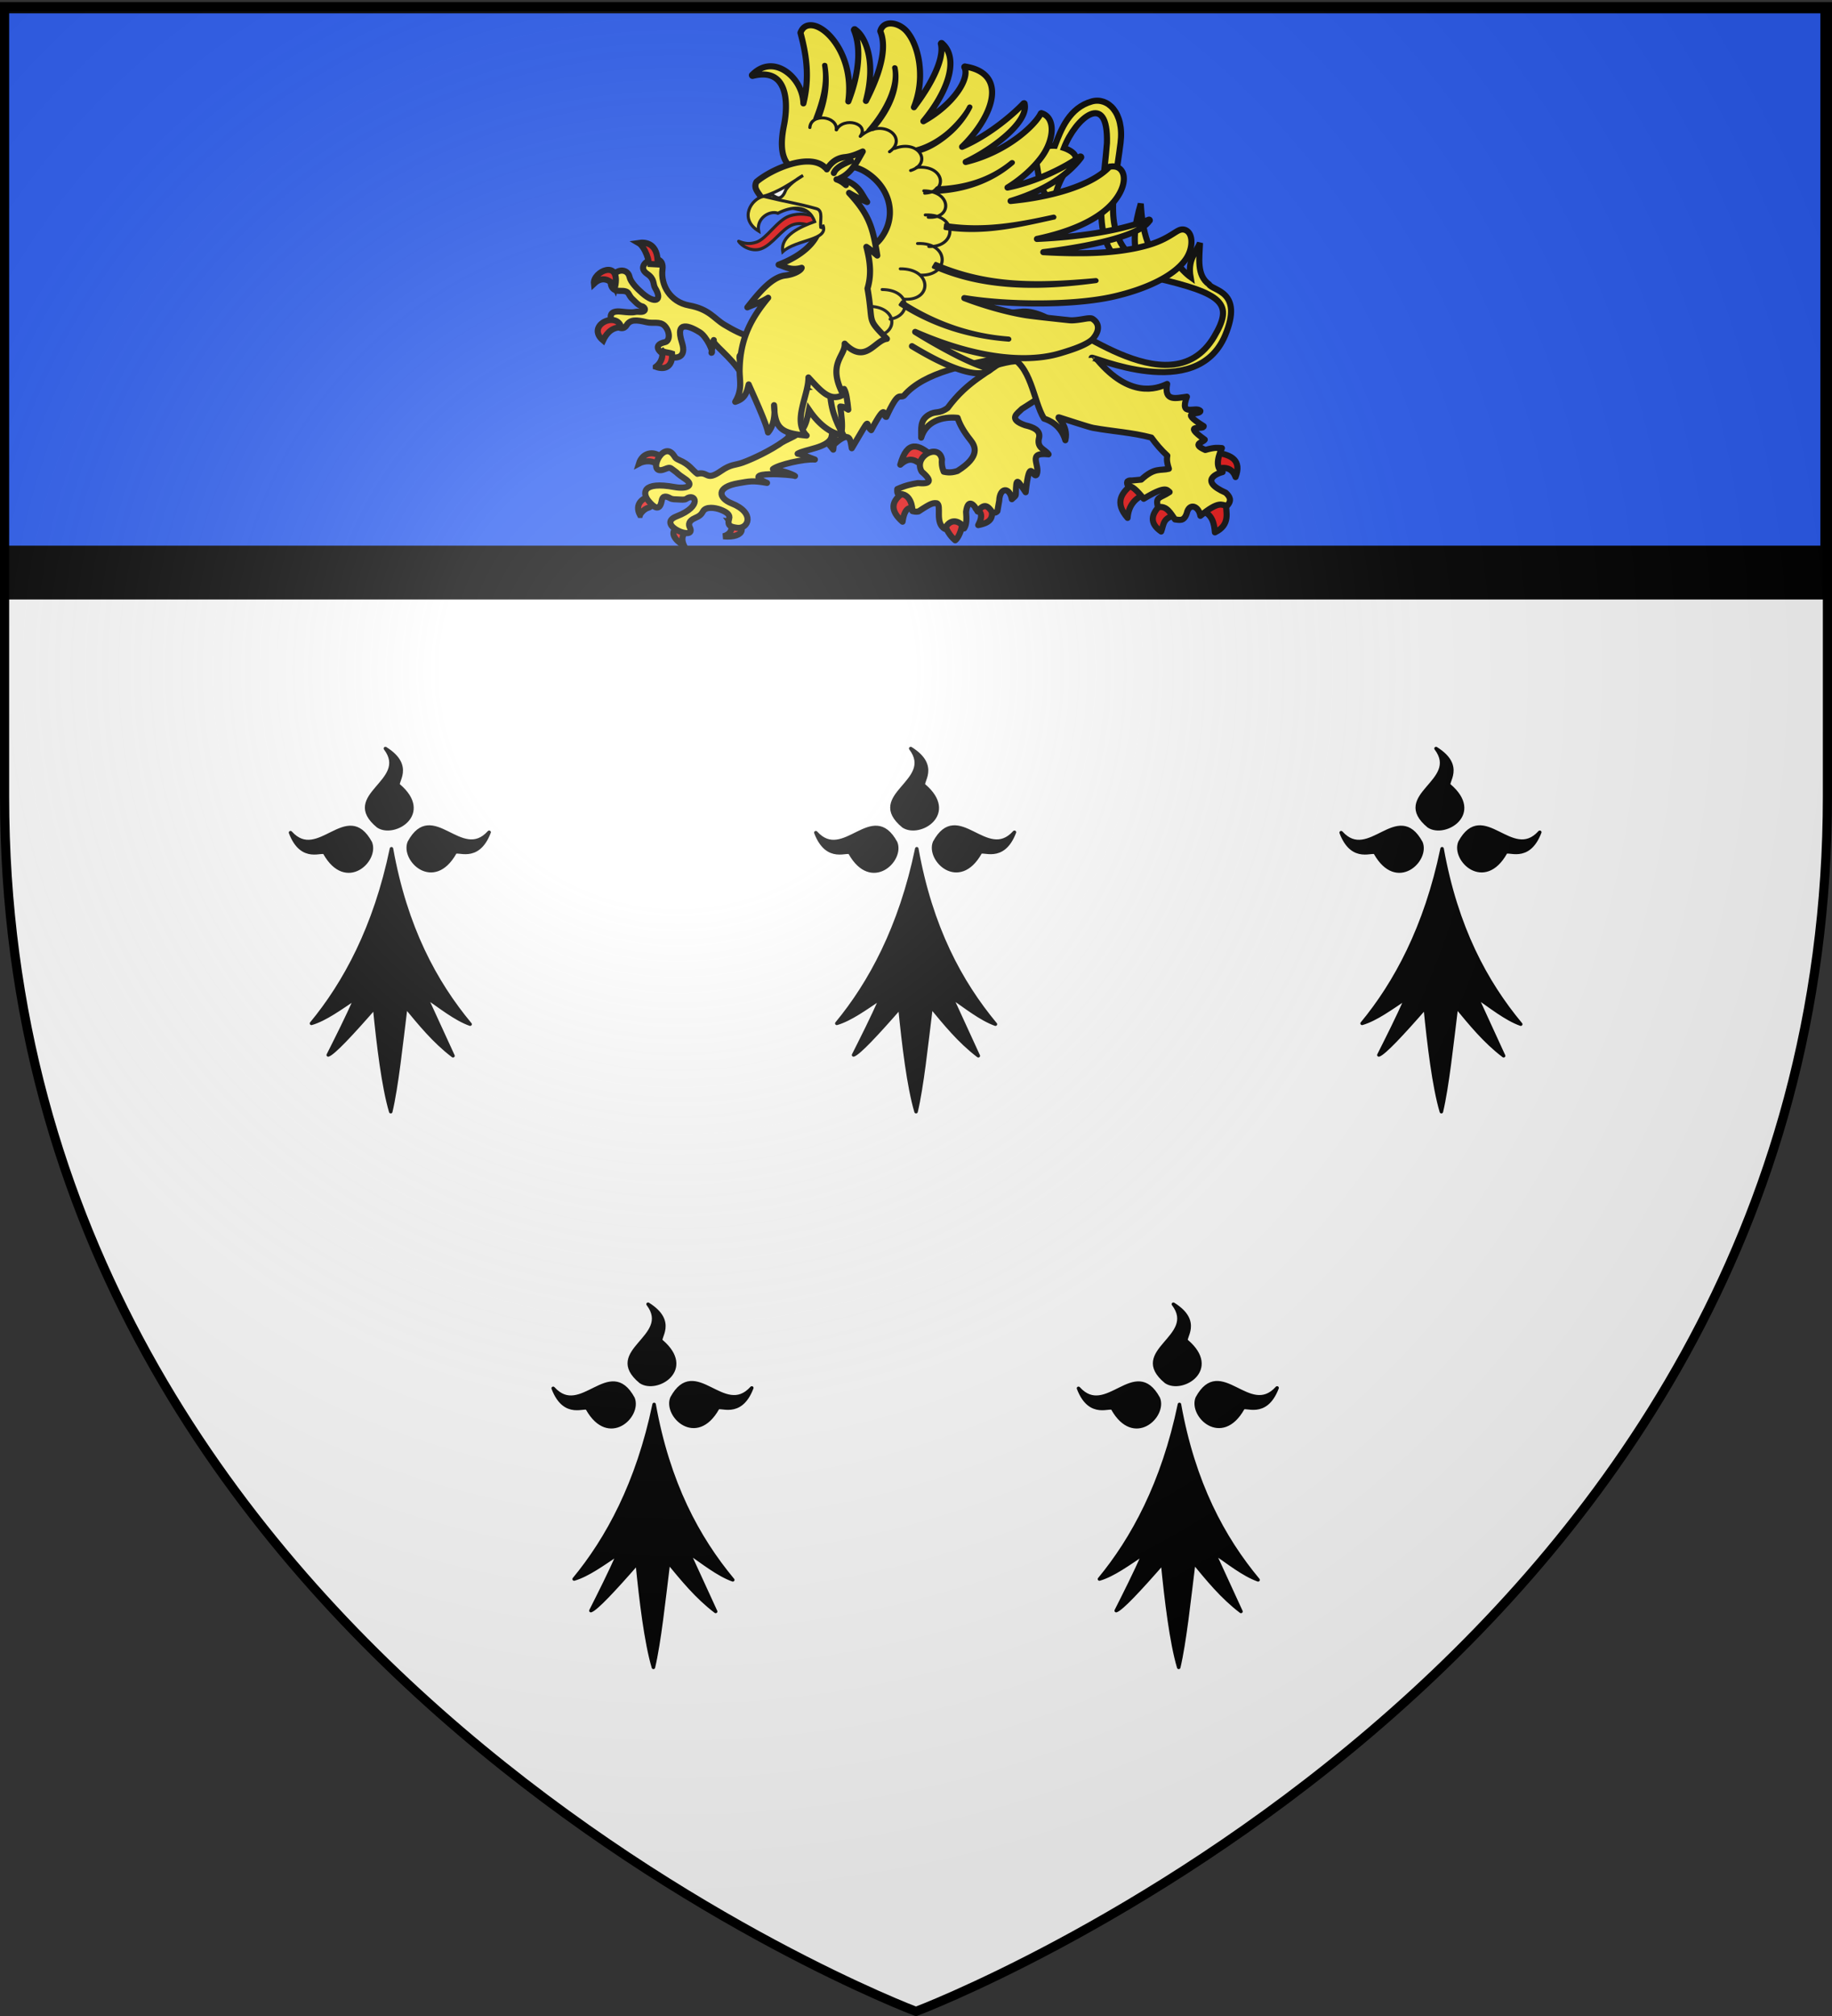
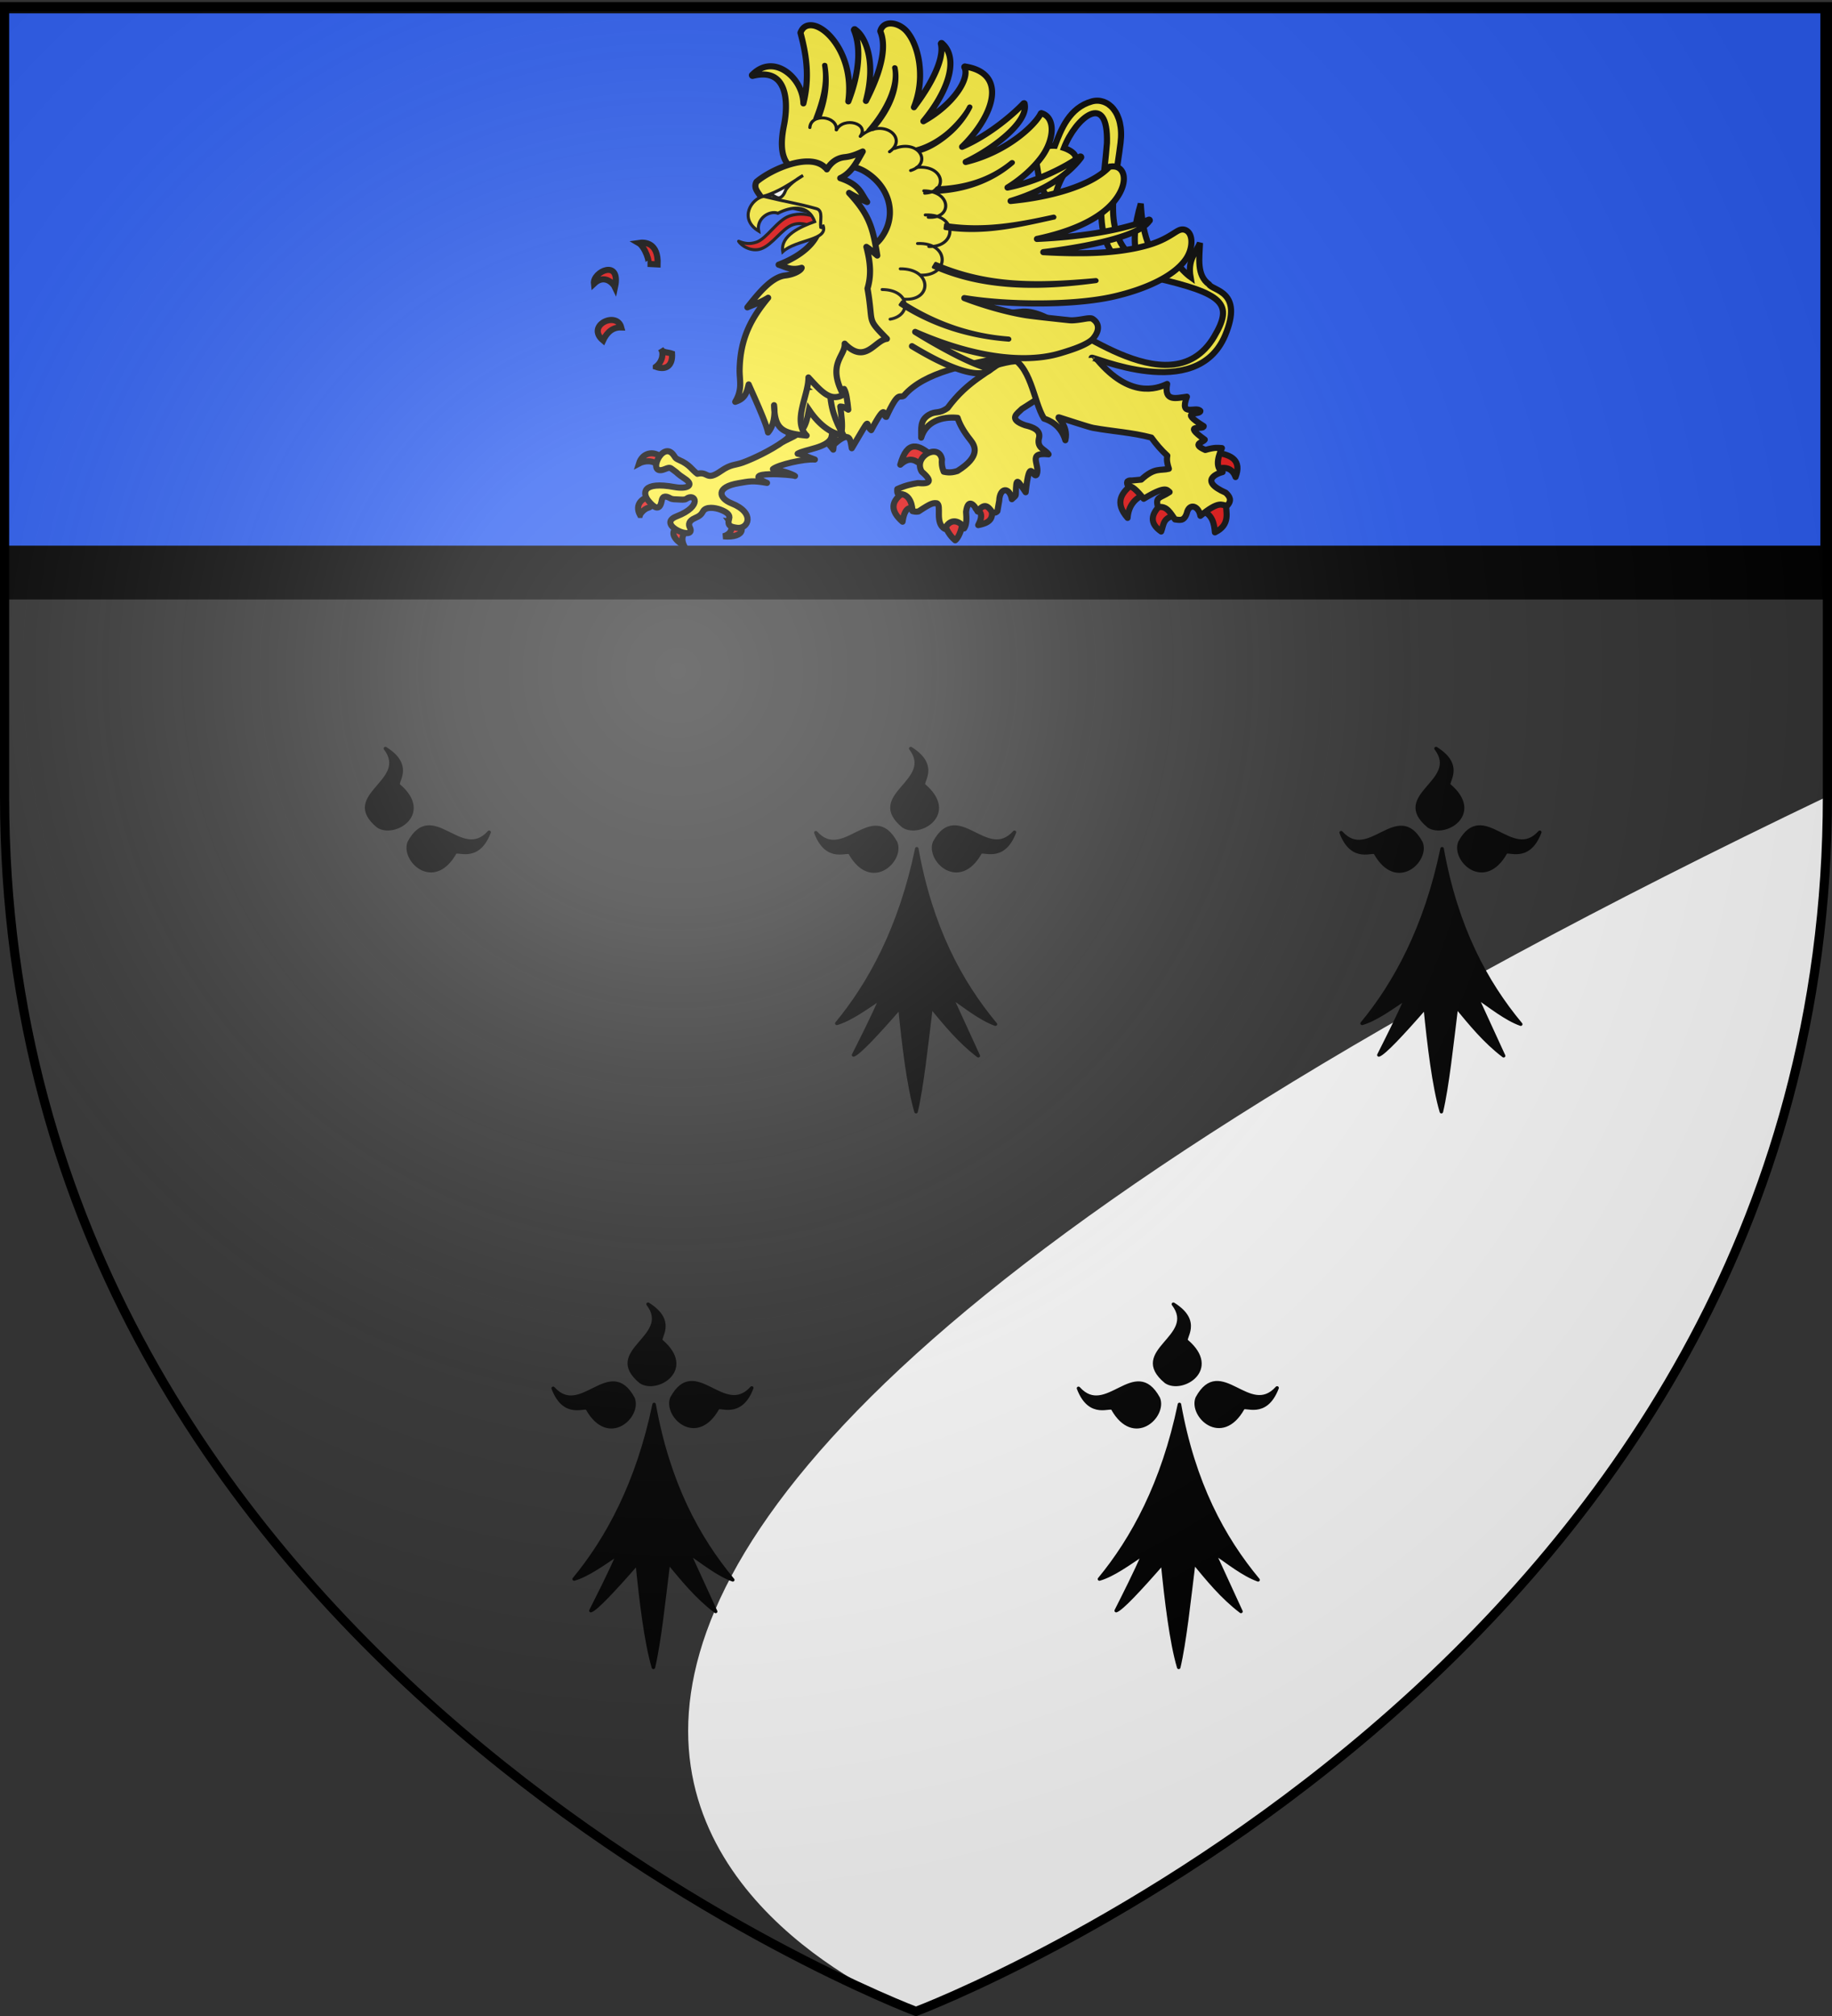
<svg xmlns="http://www.w3.org/2000/svg" xmlns:xlink="http://www.w3.org/1999/xlink" width="600" height="660" version="1.0">
  <rect width="100%" height="100%" fill="#333333" stroke="none" />
  <desc>Flag of Canton of Valais (Wallis)</desc>
  <defs>
    <radialGradient xlink:href="#b" id="c" cx="221.445" cy="226.331" r="300" fx="221.445" fy="226.331" gradientTransform="matrix(1.353 0 0 1.349 -77.63 -85.747)" gradientUnits="userSpaceOnUse" />
    <linearGradient id="b">
      <stop offset="0" style="stop-color:white;stop-opacity:.314" />
      <stop offset=".19" style="stop-color:white;stop-opacity:.251" />
      <stop offset=".6" style="stop-color:#6b6b6b;stop-opacity:.125" />
      <stop offset="1" style="stop-color:black;stop-opacity:.125" />
    </linearGradient>
  </defs>
  <g style="display:inline">
-     <path d="M300 658.5s298.5-112.32 298.5-397.772V2.176H1.5v258.552C1.5 546.18 300 658.5 300 658.5" style="fill:#fff;fill-opacity:1;fill-rule:evenodd;stroke:none" />
+     <path d="M300 658.5s298.5-112.32 298.5-397.772V2.176v258.552C1.5 546.18 300 658.5 300 658.5" style="fill:#fff;fill-opacity:1;fill-rule:evenodd;stroke:none" />
    <g style="fill:#2b5df2;fill-opacity:1;display:inline">
      <path d="M1.532 2.114h596.466v179.009H1.532z" style="fill:#2b5df2;fill-opacity:1;fill-rule:nonzero;stroke:#000;stroke-width:2.902;stroke-miterlimit:4;stroke-opacity:1;stroke-dasharray:none" transform="translate(-.353 .8)" />
    </g>
    <path d="M2 179.639h598.824v15.621H2z" style="fill:#000;fill-opacity:1;fill-rule:evenodd;stroke:#000;stroke-width:2;stroke-miterlimit:4;stroke-opacity:1;stroke-dasharray:none" />
    <g style="display:inline">
      <g style="fill:#000;fill-opacity:1">
-         <path d="M377.128 135.622c-14.101 70.111-40.388 119.752-68.944 155.439 11.87-3.562 25.215-13.69 38.117-22.55-7.89 18.385-15.78 34.445-23.671 50.668 4.71-1.748 19.66-18.122 39.965-42.146 3.183 33.027 7.487 70.222 13.917 92.616 5.119-22.358 8.906-59.364 12.969-93.342 12.241 15.194 24.13 30.565 40.692 43.598l-23.253-52.318c12.007 8.398 25.275 19.515 38.007 24.2-30.189-37.467-55.61-86.046-67.799-156.165M319.723 139.698c-1.296-4.078-19.538 8.975-29.595-18.388 23.992 27.584 48.78-29.041 68.834 8.941 6.189 15.671-20.922 42.86-39.239 9.447" style="fill:#000;fill-opacity:1;fill-rule:evenodd;stroke:#000;stroke-width:3;stroke-linecap:round;stroke-linejoin:round;stroke-miterlimit:4;stroke-opacity:1;stroke-dasharray:none" transform="matrix(.38 0 0 .368 -15.099 227.937)" />
        <path d="M431.716 139.348c1.296-4.078 19.537 8.975 29.595-18.387-23.992 27.584-48.78-29.042-68.834 8.94-6.189 15.671 20.922 42.861 39.239 9.447M383.382 79.375c-3.697-2.154 13.021-17.11-11.488-32.894 21.686 29.431-38.984 41.27-6.29 69.127 13.943 9.458 46.392-11.069 17.778-36.233" style="fill:#000;fill-opacity:1;fill-rule:evenodd;stroke:#000;stroke-width:3;stroke-linecap:round;stroke-linejoin:round;stroke-miterlimit:4;stroke-opacity:1;stroke-dasharray:none;display:inline" transform="matrix(.38 0 0 .368 -15.099 227.937)" />
      </g>
    </g>
    <g style="display:inline">
      <g style="fill:#000;fill-opacity:1">
        <path d="M377.128 135.622c-14.101 70.111-40.388 119.752-68.944 155.439 11.87-3.562 25.215-13.69 38.117-22.55-7.89 18.385-15.78 34.445-23.671 50.668 4.71-1.748 19.66-18.122 39.965-42.146 3.183 33.027 7.487 70.222 13.917 92.616 5.119-22.358 8.906-59.364 12.969-93.342 12.241 15.194 24.13 30.565 40.692 43.598l-23.253-52.318c12.007 8.398 25.275 19.515 38.007 24.2-30.189-37.467-55.61-86.046-67.799-156.165M319.723 139.698c-1.296-4.078-19.538 8.975-29.595-18.388 23.992 27.584 48.78-29.041 68.834 8.941 6.189 15.671-20.922 42.86-39.239 9.447" style="fill:#000;fill-opacity:1;fill-rule:evenodd;stroke:#000;stroke-width:3;stroke-linecap:round;stroke-linejoin:round;stroke-miterlimit:4;stroke-opacity:1;stroke-dasharray:none" transform="matrix(.38 0 0 .368 156.947 227.937)" />
        <path d="M431.716 139.348c1.296-4.078 19.537 8.975 29.595-18.387-23.992 27.584-48.78-29.042-68.834 8.94-6.189 15.671 20.922 42.861 39.239 9.447M383.382 79.375c-3.697-2.154 13.021-17.11-11.488-32.894 21.686 29.431-38.984 41.27-6.29 69.127 13.943 9.458 46.392-11.069 17.778-36.233" style="fill:#000;fill-opacity:1;fill-rule:evenodd;stroke:#000;stroke-width:3;stroke-linecap:round;stroke-linejoin:round;stroke-miterlimit:4;stroke-opacity:1;stroke-dasharray:none;display:inline" transform="matrix(.38 0 0 .368 156.947 227.937)" />
      </g>
    </g>
    <g style="display:inline">
      <g style="fill:#000;fill-opacity:1">
        <path d="M377.128 135.622c-14.101 70.111-40.388 119.752-68.944 155.439 11.87-3.562 25.215-13.69 38.117-22.55-7.89 18.385-15.78 34.445-23.671 50.668 4.71-1.748 19.66-18.122 39.965-42.146 3.183 33.027 7.487 70.222 13.917 92.616 5.119-22.358 8.906-59.364 12.969-93.342 12.241 15.194 24.13 30.565 40.692 43.598l-23.253-52.318c12.007 8.398 25.275 19.515 38.007 24.2-30.189-37.467-55.61-86.046-67.799-156.165M319.723 139.698c-1.296-4.078-19.538 8.975-29.595-18.388 23.992 27.584 48.78-29.041 68.834 8.941 6.189 15.671-20.922 42.86-39.239 9.447" style="fill:#000;fill-opacity:1;fill-rule:evenodd;stroke:#000;stroke-width:3;stroke-linecap:round;stroke-linejoin:round;stroke-miterlimit:4;stroke-opacity:1;stroke-dasharray:none" transform="matrix(.38 0 0 .368 328.992 227.937)" />
        <path d="M431.716 139.348c1.296-4.078 19.537 8.975 29.595-18.387-23.992 27.584-48.78-29.042-68.834 8.94-6.189 15.671 20.922 42.861 39.239 9.447M383.382 79.375c-3.697-2.154 13.021-17.11-11.488-32.894 21.686 29.431-38.984 41.27-6.29 69.127 13.943 9.458 46.392-11.069 17.778-36.233" style="fill:#000;fill-opacity:1;fill-rule:evenodd;stroke:#000;stroke-width:3;stroke-linecap:round;stroke-linejoin:round;stroke-miterlimit:4;stroke-opacity:1;stroke-dasharray:none;display:inline" transform="matrix(.38 0 0 .368 328.992 227.937)" />
      </g>
    </g>
    <g style="display:inline">
      <g style="fill:#000;fill-opacity:1">
        <path d="M377.128 135.622c-14.101 70.111-40.388 119.752-68.944 155.439 11.87-3.562 25.215-13.69 38.117-22.55-7.89 18.385-15.78 34.445-23.671 50.668 4.71-1.748 19.66-18.122 39.965-42.146 3.183 33.027 7.487 70.222 13.917 92.616 5.119-22.358 8.906-59.364 12.969-93.342 12.241 15.194 24.13 30.565 40.692 43.598l-23.253-52.318c12.007 8.398 25.275 19.515 38.007 24.2-30.189-37.467-55.61-86.046-67.799-156.165M319.723 139.698c-1.296-4.078-19.538 8.975-29.595-18.388 23.992 27.584 48.78-29.041 68.834 8.941 6.189 15.671-20.922 42.86-39.239 9.447" style="fill:#000;fill-opacity:1;fill-rule:evenodd;stroke:#000;stroke-width:3;stroke-linecap:round;stroke-linejoin:round;stroke-miterlimit:4;stroke-opacity:1;stroke-dasharray:none" transform="matrix(.38 0 0 .368 70.924 409.852)" />
        <path d="M431.716 139.348c1.296-4.078 19.537 8.975 29.595-18.387-23.992 27.584-48.78-29.042-68.834 8.94-6.189 15.671 20.922 42.861 39.239 9.447M383.382 79.375c-3.697-2.154 13.021-17.11-11.488-32.894 21.686 29.431-38.984 41.27-6.29 69.127 13.943 9.458 46.392-11.069 17.778-36.233" style="fill:#000;fill-opacity:1;fill-rule:evenodd;stroke:#000;stroke-width:3;stroke-linecap:round;stroke-linejoin:round;stroke-miterlimit:4;stroke-opacity:1;stroke-dasharray:none;display:inline" transform="matrix(.38 0 0 .368 70.924 409.852)" />
      </g>
    </g>
    <g style="display:inline">
      <g style="fill:#000;fill-opacity:1">
        <path d="M377.128 135.622c-14.101 70.111-40.388 119.752-68.944 155.439 11.87-3.562 25.215-13.69 38.117-22.55-7.89 18.385-15.78 34.445-23.671 50.668 4.71-1.748 19.66-18.122 39.965-42.146 3.183 33.027 7.487 70.222 13.917 92.616 5.119-22.358 8.906-59.364 12.969-93.342 12.241 15.194 24.13 30.565 40.692 43.598l-23.253-52.318c12.007 8.398 25.275 19.515 38.007 24.2-30.189-37.467-55.61-86.046-67.799-156.165M319.723 139.698c-1.296-4.078-19.538 8.975-29.595-18.388 23.992 27.584 48.78-29.041 68.834 8.941 6.189 15.671-20.922 42.86-39.239 9.447" style="fill:#000;fill-opacity:1;fill-rule:evenodd;stroke:#000;stroke-width:3;stroke-linecap:round;stroke-linejoin:round;stroke-miterlimit:4;stroke-opacity:1;stroke-dasharray:none" transform="matrix(.38 0 0 .368 242.97 409.852)" />
        <path d="M431.716 139.348c1.296-4.078 19.537 8.975 29.595-18.387-23.992 27.584-48.78-29.042-68.834 8.94-6.189 15.671 20.922 42.861 39.239 9.447M383.382 79.375c-3.697-2.154 13.021-17.11-11.488-32.894 21.686 29.431-38.984 41.27-6.29 69.127 13.943 9.458 46.392-11.069 17.778-36.233" style="fill:#000;fill-opacity:1;fill-rule:evenodd;stroke:#000;stroke-width:3;stroke-linecap:round;stroke-linejoin:round;stroke-miterlimit:4;stroke-opacity:1;stroke-dasharray:none;display:inline" transform="matrix(.38 0 0 .368 242.97 409.852)" />
      </g>
    </g>
-     <path d="M-172.048-39.073c.016 6.122 6.871 2.902 12.595-.523 3.394-2.03 4.933-5.092 11.555-6.312 6.233-1.149 9.36-6.731 8.709-11.818-.853-6.65 10.062-1.93 5.01 1.484-2.562 1.732-1.809 3.33-2.619 4.655-2.503 4.096.003 5.359 4.228 1.662 1.717-1.502 3.803-3.61 4.175-5.321.534-2.456 3.523-2.779 5.194-.698 1.664 2.074 1.166 5.336-1.904 5.258-3.654-.092-2.464 1.078-4.331 2.765-.616.557-1.858 2.052-3.031 2.303-1.189.254-1.678 2.026.947 1.794 1.844-.163.845.529 5.858-.064 7.554-.894.602 8.347-1.785 4.446-1.178-1.925-3.208-1.801-6.571-.972-2.036.501-4.275-.373-5.804 1.09-1.79 1.712-2 5.044-.148 5.447 8.346 1.817-8.88 10.295-5.594.085 2.438-7.574-2.755-5.243-5.853-3.321-2.293 1.421-4.672 6.733-3.819 6.708-.26-1.688-.519-3.296-.755-4.17.898 1.069-5.675 5.358-9.048 11.052-.186-2.526 1.092-5.591.448-6.066-2.743 1.3-4.092 3.512-5.724 4.922-1.631 1.41-5.33 4.944-6.603 7.156z" style="fill:#fcef3c;fill-opacity:1;fill-rule:evenodd;stroke:#000;stroke-width:2;stroke-linecap:round;stroke-linejoin:round;stroke-miterlimit:4;stroke-opacity:1;stroke-dasharray:none;stroke-dashoffset:0;marker:none;visibility:visible;display:inline;overflow:visible" transform="matrix(-1 0 0 1 77.78 145.907)" />
    <path d="M-137.008-25.814c-3.495 1.242-5.558-.518-5.313-4.327 1.25-.448 3.138-.304 3.621-1.464-.908 1.071-.631 4.094 1.692 5.79zM-119.75-34.447c5.823-4.865-4.485-9.78-5.941-4.27 3.537-.122 5.176 2.625 5.941 4.27zM-116.742-53.025c.458-3.97-8.924-8.3-6.902 1.133.622-1.32 3.502-4.363 6.902-1.133zM-134.336-59.516c-1.03-.047.87-5.652 2.966-6.858-2.184-.344-6.503-.013-6.232 7.03z" style="fill:#e20909;fill-opacity:1;fill-rule:evenodd;stroke:#000;stroke-width:2;stroke-linecap:round;stroke-linejoin:miter;stroke-miterlimit:4;stroke-opacity:1;stroke-dasharray:none;stroke-dashoffset:0;marker:none;visibility:visible;display:inline;overflow:visible" transform="matrix(-1 0 0 1 77.78 145.907)" />
    <g style="fill:#fcef3c;fill-opacity:1;stroke:#000;stroke-width:6.103;stroke-linecap:round;stroke-linejoin:round;stroke-miterlimit:4;stroke-opacity:1;stroke-dasharray:none">
      <path d="M370.348 418.672c-.757-.409 10.795-7.444 8.59-10.554-12.166-10.39-23.678-16.2-30.678 9.572 9.986-9.293 15.908-3.68 22.088.982M363.967 461.867c1.628 1.905-2.466-25.398-10.799-17.18-15.35 9.456-14.821 19.668-2.7 30.433 2.355-16.002 7.957-14.468 13.5-13.253M410.107 474.874c1.215-2.802-4.352-5.085-9.77-5.373-5.419-.288-10.69 1.42-8.882 6.6 3.876 10.775 8.42 15.311 11.29 17.762 2.197-1.594 6.432-8.372 7.362-18.989M439.313 460.149c.65-7.01-20.039-.25-15.707 2.208 4.331 2.458 7.325 5.986 1.963 16.199 17.299-3.31 13.094-11.398 13.744-18.407" style="color:#000;fill:#e20909;fill-opacity:1;fill-rule:nonzero;stroke:#000;stroke-width:6.103;stroke-linecap:round;stroke-linejoin:round;stroke-miterlimit:4;stroke-opacity:1;stroke-dasharray:none;stroke-dashoffset:0;marker:none;visibility:visible;display:inline;overflow:visible" transform="matrix(.33 0 0 .325 179.934 16.391)" />
    </g>
    <path d="m-264.922-18.418 10.615-13.937 2.123 3.368c6.081 5.176 12.839 7.474 19.61 16.642 2.92 2.085 3.872.87 6.144 2.239 2.944 1.774 2.474 4.33 2.507 7.482-1.51-5.26-6.818-7.019-11.931-6.485-.646 2.077-1.966 4.465-4.181 7.24-1.573 1.967-3.45 5.336 4.246 10.162.86.255 2.364.734 4.482.232.66-1.629.71-2.896.59-4.064 1.008-5.507 9.578-.868 6.605 4.064-3.77 3.182-2.624 4.09 1.297 3.717 1.982.352 3.973.714 6.724 1.974.034.653.039 1.278-.236 1.626-4.285-.496-4.75 4.471-4.718 5.574-.576.13-1.126.286-2.005.117-4.37-2.924-4.813-2.768-5.967-2.675-1.729.618.77 6.499-2.644 8.365-2.153-4.408-5.794-1.835-6.315-.132-.875-1.256-.823-3.296-.644-5.442-.631-4.767-2.833-2.125-3.774-.116-2.216-2.863-3.397-1.818-4.877.348-1.054.148-1.167-.01-1.61-.465l-.59-3.368c-.19-4.519-3.43-4.525-4.135-.527-.564-.6-1.297-.941-1.306-1.563-.085-6.098-.46-4.67-3.226-.71-1.337-12.457-2.402-4.042-3.6-5.794-1.313-3.11 3.384-7.419-3.892-6.62 1.169-1.731 4.066-1.974 3.067-5.574-.375-2.3 1.792-3.29 4.6-3.949 5.848-2.05 2.422-3.89 1.061-5.342l-5.075-3.245z" style="color:#000;fill:#fcef3c;fill-opacity:1;fill-rule:nonzero;stroke:#000;stroke-width:2;stroke-linecap:round;stroke-linejoin:round;stroke-miterlimit:4;stroke-opacity:1;stroke-dasharray:none;stroke-dashoffset:0;marker:none;visibility:visible;display:inline;overflow:visible" transform="matrix(-1 0 0 1 77.78 145.907)" />
    <path d="M-255.039-27.73c1.088-.847.514-.538 2.795-1.308 3.68 1.115 8.344 2.814 12.307 5.044-7.077-1.723-10.006-3.178-15.102-3.735z" style="fill:#fff;fill-opacity:1;fill-rule:evenodd;stroke:#000;stroke-width:2;stroke-linecap:butt;stroke-linejoin:miter;stroke-miterlimit:4;stroke-opacity:1;stroke-dasharray:none" transform="matrix(-1 0 0 1 77.78 145.907)" />
    <path d="M-293.293 12.413c3.699 2.893 6.23 6.106 1.776 11.23-.29-3.809-2.213-6.33-5.56-7.731M-302.52 19.185c3.352 3.178 3.971 6.188 0 8.916-.855-2.125-.468-4.814-5.044-5.248M-316.047 21.33c-3.258 1.32-3.821 4.101-4.07 7.053-5.17-2.514-3.691-6.444-3.495-10.101M-320.747 7.616c-2.789-.783-5.02-.317-6.132 2.652-2.04-5.362 1.184-7.232 6.132-7.957" style="color:#000;fill:#e20909;fill-opacity:1;fill-rule:nonzero;stroke:#000;stroke-width:2;stroke-linecap:round;stroke-linejoin:round;stroke-miterlimit:4;stroke-opacity:1;stroke-dasharray:none;stroke-dashoffset:0;marker:none;visibility:visible;display:inline;overflow:visible" transform="matrix(-1 0 0 1 77.78 145.907)" />
    <path d="M-195.29-.323c-5.682-5.226-5.419-1.055-5.9 1.167-7.015-11.752-4.071-7.642-6.363-5.925-5.369-10.089-3.818-4.132-4.929-4.346-4.15-8.988-4.287-5.915-5.788-6.941-6.808-7.9-20.737-10.094-33.872-12.923-7.833 2.248-8.443 14.725-12.008 20.425-1.47.463-5.466 1.974-6.986 7.084-1.218-5.11 3.49-7.902 1.933-7.443s-9.468 3.118-11.053 3.406c-6.34 1.152-12.813 1.502-19.055 3.164-1.534 2.11-3.225 4.116-5.216 5.926.3 1.522-.062 2.914-.516 4.288 2.79.717 4.609-.56 9.056 3.556l2.98.282c1.94-.153 1.901.726 1.261 1.919-1.02-.354-2.802 1.261-5.044 4.063-7.23-4.394-7.587-2.913-8.482-2.201 3.157 2.092 4.77 1.447 3.783 4.966-2.93-.571-4.085 2.001-5.56 4.007-1.396.107-2.88.788-3.84-1.975-.783-3.603-3.937-2.462-4.47.79-6.153-5.037-6.91-3.52-8.712-3.273-1.742-1.8-.874-3.085.402-4.29 9.007-3.97 2.668-6.377 1.031-6.771 2.034-1.227 2.016-3.91.23-7.844 1.317-.057 2.234-.326 5.444.62 4.652-2.08.727-2.384.172-3.386 7.788-5.588.32-2.982.344-4.401 8.685-5.432 1.139-3.478 1.089-4.967 1.35-1.774 7.01 2.232 4.413-4.683 3.463.43 7.567 1.756 6.476-4.176 3.465 1.644 12.281 4.68 22.926-7.958 4.413-5.925 15.997-16.028 24.243-15.744 8.703 1.02 14.61.557 23.587 1.687 5.156.65 11.325 1.824 19.617 4.106l36.225.397 7.745 1.654c-1.028 24.675-16.199 25.676-24.989 37.359-.163-2.308-.9-5.745.115-6.772-.403-.499-1.745.298-2.866.79-.343-2.123.055-5.122.459-8.127-1.207.016-1.863.574-2.637 1.016.302-2.822.624-5.572 1.376-6.772" style="color:#000;fill:#fcef3c;fill-opacity:1;fill-rule:nonzero;stroke:#000;stroke-width:2;stroke-linecap:round;stroke-linejoin:round;stroke-miterlimit:4;stroke-opacity:1;stroke-dasharray:none;stroke-dashoffset:0;marker:none;visibility:visible;display:inline;overflow:visible" transform="matrix(-1 0 0 1 77.78 145.907)" />
    <path d="M-279.749-28.771c.065-.838-34.352 15.054-43.73-7.37-6.092-14.57 4.07-14.484 5.269-16.652 4.154-3.005 3.158-8.561 2.98-13.57 1.482 3.3 4.066 5.563 3.087 11.18 0 0 2.925-2.08 4.88-5.32s.72-7.581.72-7.581c1.909 4.578 3.195 8.779 1.67 11.274 6.631-5.388 8.537-13.496 9.035-22.415 1.918 6.539 2.96 13.041.63 19.402 12.36-9.189 8.133-22.185 6-39.292-1.259-10.083 4.293-15.003 9.377-13.592 7.36 2.042 10.088 9.099 12.124 14.514 0 0 7.1-.624 6.123 4.932-1.132 6.445-.945 10.366-6.401 14.181 1.314-.276-.984-9.308-5.451-13.21-3.597-3.142 2.755-5.178 2.755-5.178-3.792-9.866-14.594-18.948-14.077-1.595 1.51 20.152 7.65 38.708-15.58 44.074-22.675 5.239-25.951 8.49-19.53 19.303 14.718 24.783 50.68-8.686 51.632-3.68" style="fill:#fcef3c;fill-opacity:1;fill-rule:evenodd;stroke:#000;stroke-width:2;stroke-linecap:butt;stroke-linejoin:miter;stroke-miterlimit:4;stroke-opacity:1;stroke-dasharray:none;display:inline" transform="matrix(-1 0 0 1 77.78 145.907)" />
    <path d="M-220.9-32.579c-3.155 1.89-6.746 3.932-10.406 5.6-3.094 1.409-6.138 2.528-8.781 3.015-2.643.486-4.946.35-6.423-.847-.01-.012-.017-.03-.024-.043q-.015-.016-.026-.032a.2.2 0 0 1 .016-.061c-.01-.012-.024-.025-.031-.038a.2.2 0 0 1 .015-.061.2.2 0 0 1 .05-.086c.013-.009.026-.011.04-.018.012-.009.027-.022.041-.03.013-.008.02-.016.035-.024 2.785-.507 7.688-2.684 12.863-5.404a190 190 0 0 0 11.58-6.641c-21.87 9.57-37.792 9.834-47.169 7.1-3.108-.907-5.617-1.753-7.514-2.622-1.897-.87-3.204-1.716-3.82-2.586-1.143-1.461-1.488-2.729-1.313-3.775.174-1.047.88-1.851 1.756-2.397.325-.202.788-.203 1.355-.162s1.23.177 1.958.29c1.455.223 3.086.457 4.249.331 2.978-.321 9.8-1.037 13.3-1.506 5.215-.699 13.535-2.838 21.106-5.739-5.448.904-11.814 1.455-18.336 1.663-11.097.353-22.599-.328-30.605-2.17-10.168-2.34-19.532-6.487-23.549-12.158-1.226-1.732-1.83-3.722-1.885-5.459-.056-1.736.42-3.236 1.562-3.947a2.46 2.46 0 0 1 2.054-.29c.671.194 1.313.615 2.173 1.157 1.72 1.082 4.171 2.623 8.324 3.835 9.405 2.746 20.842 3.08 34.398 2.327a216 216 0 0 1-11.378-1.688c-5.72-1.017-10.983-2.257-15.11-3.685-4.055-1.404-6.978-2.99-8.236-4.838-.023-.033-.094-.055-.115-.088-.01-.012-.019-.02-.026-.032a.2.2 0 0 1 0-.16c.012-.01.026-.012.04-.018 0-.02.001-.048.01-.068.012-.01.025-.011.04-.018a.3.3 0 0 1 .04-.03.2.2 0 0 1 .1-.01c.023 0 .052.002.073.01 10.416 4.022 24.514 5.75 36.642 6.3-10.747-2.262-21.147-6.374-26.085-13.346-2.055-2.902-2.704-5.665-2.24-7.636.233-.985.748-1.769 1.514-2.254.766-.484 1.776-.633 2.93-.411a.3.3 0 0 1 .042-.03.2.2 0 0 1 .091.046c4.75 5.063 14.31 8.347 24.246 10.114 2.71.482 5.448.826 8.124 1.099-8.571-2.586-17.684-7.047-23.062-14.193-.009-.012-.01-.025-.019-.037s-.023-.025-.03-.038a.2.2 0 0 1 .015-.06c-.009-.012-.018-.02-.026-.033a.2.2 0 0 1 .016-.06.2.2 0 0 1 .05-.086c.012-.01.02-.017.034-.025.013-.01.033-.016.047-.023q.031-.001.06.007c.012-.01.026-.011.04-.018.021 0 .05.001.072.01q.032-.001.06.006c5.108 3.638 14.243 8.228 23.756 10.152-4.47-2.765-8.424-6.32-11.11-9.935-2.135-2.875-3.294-6.122-3.36-8.818-.033-1.349.214-2.576.765-3.553a4.22 4.22 0 0 1 2.582-2.033c.012-.01.02-.017.034-.024q.034.002.066.014c.034.009.07.029.096.051.009.012.018.02.025.032.01.011.012.024.02.037 1.101 2.293 5.046 6.547 11.023 10.205 3.766 2.304 8.34 4.389 13.557 5.648a61 61 0 0 1-9.036-5.33c-3.097-2.21-5.89-4.623-7.79-7.003s-2.92-4.691-2.478-6.697a.2.2 0 0 1 .016-.061c.002-.021-.004-.043.004-.063.012-.01.033-.016.046-.023.013-.01.021-.017.035-.024a.3.3 0 0 1 .041-.03q.034.002.065.014.034.002.066.014c.022 0 .044.007.065.013q.014.016.026.032c2.824 2.968 10.64 10.087 20.12 14.191-3.747-3.658-6.83-7.887-8.483-11.888-1.405-3.397-1.808-6.626-.702-9.217s3.74-4.495 8.215-5.173a.3.3 0 0 1 .04-.03q.034.003.066.015c.01.01.012.023.019.036.034.01.07.03.096.052a.2.2 0 0 1 .01.093.2.2 0 0 1-.015.06.2.2 0 0 1-.016.062c-.587 1.096-.444 2.727.327 4.605.77 1.878 2.182 3.981 4.14 6.087 2.307 2.48 5.37 4.926 8.978 6.93-4.025-4.885-6.622-9.491-7.91-13.496-1.688-5.246-1.085-9.487 1.723-11.938.037-.032.052-.073.09-.104a.3.3 0 0 1 .041-.03c.012-.01.026-.01.04-.017a.26.26 0 0 1 .171-.003q.015.016.026.032c.01.011.017.03.024.043.009.011.018.019.026.032q.014.015.025.031c.01.012.017.03.024.043a.2.2 0 0 1-.015.061c-.856 3.528 1.186 8.8 4.135 13.816 1.436 2.443 3.088 4.836 4.694 6.943a28.2 28.2 0 0 1-2.001-9.924c-.126-6.202 1.702-11.801 4.341-14.877 1.24-1.445 3.063-2.435 4.773-2.608.855-.087 1.719.036 2.406.44.688.405 1.218 1.063 1.498 2.035a.3.3 0 0 1-.041.03c.009.011.018.018.025.032-.002.02-.002.047-.01.067-1.501 3.62-.93 8.475.842 13.726.983 2.916 2.344 5.963 3.89 9.003-1.634-6.08-1.689-11.03-.977-14.79.897-4.742 2.92-7.559 4.472-8.533.03-.018.068-.09.097-.108a.3.3 0 0 1 .041-.03c.022 0 .044.008.065.014a.2.2 0 0 1 .1-.01c.01.012.024.025.031.038.01.012.019.019.026.032.01.011.017.03.024.043q.015.014.025.032.016.014.026.032a.2.2 0 0 1-.01.067.2.2 0 0 1-.016.06c-2.53 6.054-1.469 14.82 1.866 23.315-1.083-7.957 1.071-14.562 4.084-18.982 2.012-2.952 4.405-4.952 6.57-5.664 1.082-.356 2.141-.39 3.016-.052.874.337 1.532 1.043 1.956 2.12.01.01.017.03.024.042q.017.045.01.093c-1.876 7.08-3.106 14.307-.948 23.093.108-3.62 1.841-7.094 4.367-9.398 1.738-1.585 3.794-2.628 5.981-2.737 2.158-.108 4.379.716 6.347 2.72.027.027.063.03.09.057q.015.015.025.032c.01.011.024.025.031.038h0c.01.011.012.024.019.037a.2.2 0 0 1-.016.06c0 .021 0 .037-.009.057a.24.24 0 0 1-.057.09c-.012.01-.02.017-.034.025a.3.3 0 0 1-.112.01.2.2 0 0 1-.06-.007c-2.832-.701-4.977-.529-6.565.222-1.587.752-2.631 2.094-3.314 3.793-1.365 3.398-1.133 8.216-.32 12.252.59 2.929.887 5.807.513 8.301-.374 2.495-1.444 4.601-3.599 5.944-1.41.879-3.043 1.02-4.84.827-1.795-.192-3.775-.682-5.829-1.119-4.108-.873-8.604-1.482-13.052 1.29-7.65 4.768-10.454 13.92-5.188 21.356 1.955 2.76 4.958 4.443 8.03 6.214 3.07 1.77 6.226 3.613 8.422 6.714.957 1.352 1.458 3.007 1.702 4.47.282.382 4.79 13.732 5.578 13.943" style="color:#000;fill:#fcef3c;fill-opacity:1;fill-rule:nonzero;stroke:#000;stroke-width:2;stroke-linecap:round;stroke-linejoin:round;stroke-miterlimit:4;stroke-opacity:1;stroke-dasharray:none;stroke-dashoffset:0;marker:none;visibility:visible;display:inline;overflow:visible" transform="matrix(-1 0 0 1 77.78 145.907)" />
    <g style="stroke-width:3.767;stroke-miterlimit:4;stroke-dasharray:none">
      <path d="M-106.022 262.445c.342.036.657.2.883.457q.12.152.192.33c.128.2.201.432.213.67a1.4 1.4 0 0 1-.139.521 1.4 1.4 0 0 1-.319.362c-15.688 17.621-33.842 28.864-56.454 37.019l-4.34-3.829c22.41-8.081 43.558-17.82 58.805-34.945q.072-.098.16-.18.15-.12.33-.192c.2-.128.431-.201.67-.212zm51.603 65.621c.341.036.656.2.883.457q.119.151.191.33.151.23.202.5c.055.37-.045.747-.276 1.042-15.06 18.156-42.975 29.34-77.93 29.65l-5.222-4.286c34.418-.306 66.772-9.965 80.993-27.108a1.4 1.4 0 0 1 .16-.18q.15-.12.329-.192c.2-.128.432-.201.67-.212zm-62.714 87.127c12.213 8.26 29.37 13.424 44.663 14.802s29.382.224 36.62-1.78c.167-.043.34-.054.51-.032.316-.009.624.093.873.287.266.264.412.625.404 1a1.4 1.4 0 0 1-.138.52c-.19.39-.553.667-.979.746-7.819 2.164-22.49 4.471-38.077 3.066-15.587-1.404-33.552-6.03-44.588-13.61zm-28.48 49.961 5.648.16c21.21 23.06 47.837 41.15 82.861 46.408q.097.07.18.16c.124.03.242.083.352.148.064.045.125.101.18.16.224.222.363.515.394.829.055.37-.045.748-.276 1.042q-.152.12-.33.191c-.152.1-.321.17-.5.202-.166.044-.34.054-.51.032-36.2-4.652-66.471-23.352-88.009-46.77l.01-2.563zm-23.779 37.708c23.708 39.663 56.843 65.718 91.13 91.166q.097.069.18.159c.267.264.413.625.404 1a1.4 1.4 0 0 1-.138.52 1.4 1.4 0 0 1-.149.352 1.36 1.36 0 0 1-.83.393c-.219.072-.453.087-.68.043a1.4 1.4 0 0 1-.362-.32c-34.287-25.447-69.954-50.262-93.99-90.473zm-109.242 23.41c4.718 48.739 20.459 90.205 46.162 126.099q.01.084.01.17c.129.2.202.432.213.67a1.4 1.4 0 0 1-.138.52c-.118.312-.344.568-.638.724-.22.072-.454.086-.68.043a1.4 1.4 0 0 1-.522-.138 1.3 1.3 0 0 1-.351-.149 1.4 1.4 0 0 1-.191-.33c-25.95-36.238-43.855-77.927-48.62-127.14zm63.328-.889c18.288 65.078 55.605 108.173 107.313 158.662.266.264.412.625.404 1a1.4 1.4 0 0 1-.138.52 1.4 1.4 0 0 1-.15.351c-.132.16-.3.288-.488.373-.167.043-.34.054-.511.032a1.36 1.36 0 0 1-.872-.287c-.065-.045-.12-.107-.181-.16-41.017-36.518-93.19-89.37-110.95-159.459z" style="fill:#000;fill-opacity:1;fill-rule:nonzero;stroke:#000;stroke-width:3.767;stroke-linecap:round;stroke-linejoin:round;stroke-miterlimit:4;stroke-opacity:1;stroke-dasharray:none;stroke-dashoffset:0" transform="matrix(.175 -.196 .212 .166 232.752 -43.194)" />
      <path d="M-134.049 394.75c28.26 14.53 14.616 46.964-9.3 32.52" style="fill:none;stroke:#000;stroke-width:3.767;stroke-linecap:round;stroke-linejoin:round;stroke-miterlimit:4;stroke-opacity:1;stroke-dasharray:none;stroke-dashoffset:0" transform="matrix(.175 -.196 .212 .166 232.752 -43.194)" />
      <path d="M-135.756 430.209c24.356 22.518.942 49.344-19.035 28.237" style="fill:none;stroke:#000;stroke-width:3.767;stroke-linecap:round;stroke-linejoin:round;stroke-miterlimit:4;stroke-opacity:1;stroke-dasharray:none;stroke-dashoffset:0" transform="matrix(.175 -.196 .212 .166 232.752 -43.194)" />
      <path d="M-153.143 455.749c21.212 25.501-5.499 49.046-22.554 25.514" style="fill:none;stroke:#000;stroke-width:3.767;stroke-linecap:round;stroke-linejoin:round;stroke-miterlimit:4;stroke-opacity:1;stroke-dasharray:none;stroke-dashoffset:0" transform="matrix(.175 -.196 .212 .166 232.752 -43.194)" />
      <path d="M-175.732 476.664c26.245 28.528-7.228 55.221-28.307 28.877M-148.588 353.728c36.395 4.23 36 45.525 7.41 39.113M-148.588 353.728c19.87-1.744 7.12-31.283-11.965-27.016" style="fill:none;stroke:#000;stroke-width:3.767;stroke-linecap:round;stroke-linejoin:round;stroke-miterlimit:4;stroke-opacity:1;stroke-dasharray:none;stroke-dashoffset:0" transform="matrix(.175 -.196 .212 .166 232.752 -43.194)" />
      <path d="M-178.717 300.766c14.905-10.9 32.983 15.482 18.164 25.946M-209.764 492.81c26.246 28.53-7.228 55.222-28.307 28.878" style="fill:none;stroke:#000;stroke-width:3.767;stroke-linecap:round;stroke-linejoin:round;stroke-miterlimit:4;stroke-opacity:1;stroke-dasharray:none;stroke-dashoffset:0" transform="matrix(.175 -.196 .212 .166 232.752 -43.194)" />
      <path d="M-247.935 497.638c24.702 28.625-6.554 55.179-26.406 28.758" style="fill:none;stroke:#000;stroke-width:3.767;stroke-linecap:round;stroke-linejoin:round;stroke-miterlimit:4;stroke-opacity:1;stroke-dasharray:none;stroke-dashoffset:0" transform="matrix(.175 -.196 .212 .166 232.752 -43.194)" />
      <path d="M-282.257 497.958c21.157 25.204-2.229 48.368-23.027 31.303" style="fill:none;stroke:#000;stroke-width:3.767;stroke-linecap:round;stroke-linejoin:round;stroke-miterlimit:4;stroke-opacity:1;stroke-dasharray:none;stroke-dashoffset:0" transform="matrix(.175 -.196 .212 .166 232.752 -43.194)" />
-       <path d="M-308.967 499.63c20.283 24.162-.372 46.45-20.439 33.215" style="fill:none;stroke:#000;stroke-width:3.767;stroke-linecap:round;stroke-linejoin:round;stroke-miterlimit:4;stroke-opacity:1;stroke-dasharray:none;stroke-dashoffset:0" transform="matrix(.175 -.196 .212 .166 232.752 -43.194)" />
    </g>
    <path d="M-137.828 6.599c1.573-2.06 4.7-1.659 6.332-.778-1.045-3.387-4.698-4.494-7.63-1.829zM-131.823 22.678c-.156-.505-1.413-2.013-2.687-2.34-1.77-.453-2.365-3.74-2.202-3.898 4.263.145 6.752 2.862 4.89 6.238zM-146.28 32.79c1.235-2.604.247-4.14-1.229-5.44 3.01-2.083 8.283 1.029 1.23 5.44zM-159.11 29.683c-7.447.714-7.8-3.978-2.125-4.82-.867 1.156-1.203 3.917 2.125 4.82z" style="fill:#e20909;fill-opacity:1;fill-rule:evenodd;stroke:#000;stroke-width:2;stroke-linecap:round;stroke-linejoin:miter;stroke-miterlimit:4;stroke-opacity:1;stroke-dasharray:none;stroke-dashoffset:0;marker:none;visibility:visible;display:inline;overflow:visible" transform="matrix(-1 0 0 1 77.78 145.907)" />
    <path d="M-179.928-10.369c-2.687 4.5-2.973 6.024 1.166 8.99 4.132 2.96 9.895 5.672 13.237 6.892 2.659.971 3.851.465 7.195 2.793 4.987 3.473 3.999.01 7.73.897 1.806-1.302 2.467-3.011 5.977-4.514 1.488-.637 1.188-.926 2.035-1.924 3.625-4.268 8.698 7.318 2.702 4.938-1.921-.763-1.713-.518-3.11.45-1.427.989-.643.781-3.576 2.713-3.203 2.11-.669 3.427 3.406 2.685 10.794-1.966 10.591 2.08 8.514 4.586-1.498 1.806-3.613 3.734-4.293-.144-.33-1.89-1.706-1.382-2.841-.755-.644.355-1.518.328-2.571.37-.96.039-2.107.18-2.606-.186-2.902-2.124-5.604 2.33 3.177 5.73 7.052 2.732-6.807 8.457-4.342 3.568.414-.822.474-2.097-1.719-3.023-1.568-.662-2.11-1.248-2.611-2.173-.93-1.713-4.011-1.222-5.677-.597-2.215.831-3.284 1.744-2.89 2.987.73 2.306-.508 2.693-2.606 2.976-3.607.487-6.136-4.85 1.833-8.017 4.177-1.66 5.328-5.336-2.413-6.61-3.285-.541-4.334-.95-9.218-.073 9.766-4.126-8.853-2.692-9.166-2.27 1.25-.785 4.702-1.858 7.23-2.26-1.613-1.36-10.124-3.411-13.738-3.124 2.471-.827 3.09-1.42 5.646-1.907-2.406-1.462-10.088-1.932-11.068-5.442-1.236-4.427 3.755-2.937.226-8.226 9.95-11.862 17.708-12.729 14.37.67" style="fill:#fcef3c;fill-opacity:1;fill-rule:evenodd;stroke:#000;stroke-width:2;stroke-linecap:round;stroke-linejoin:round;stroke-miterlimit:4;stroke-opacity:1;stroke-dasharray:none;stroke-dashoffset:0;marker:none;visibility:visible;display:inline;overflow:visible" transform="matrix(-1 0 0 1 77.78 145.907)" />
    <path d="M-178.798-17.164c-2.437 2.774-3.213 7.484-1.508 15.081-4.975-2.354-5.71-3.699-6.873-9.619-3.61 5.312-7.698 7.925-11.297 8.344 2.718-4.836 4.453-9.309 4.408-15.597" style="fill:#fcef3c;fill-opacity:1;fill-rule:evenodd;stroke:#000;stroke-width:2;stroke-linecap:butt;stroke-linejoin:miter;stroke-miterlimit:4;stroke-opacity:1;stroke-dasharray:none" transform="matrix(-1 0 0 1 77.78 145.907)" />
    <path d="M-206.339-51.445c-1.207-4.09-1.096-8.048.368-13.643-1.899 1.257-2.12 1.708-3.572 2.844 1.48-9.435 2.73-13.421 9.244-20.507a46 46 0 0 1-3.736 2.023c-.704.336-1.416.649-2.183.958 2.034-2.76 2.31-5.637 8.812-7.812-3.67-1.714-5.434-5.3-7.37-8.724 2.03.891 3.561 1.599 5.91 1.853 3.183.344 4.91 2.434 5.847 3.99l.01-.003c-.183-.329-.31-.54-.31-.54l.796.012c3.06-3.117 8.986-2.26 14.253-.162 3.319 1.323 6.371 3.14 8.283 4.765 1.26 2.278-.985 3.736-1.805 5.669-3.902.615-11.566 3.072-15.473 3.653l-1.785 4.966-.627 1.411a29 29 0 0 1-.845-.387c.793 4.146 5.258 8.781 13.295 11.83-2.152.672-4.067 2.015-7.545 1.017.244.928 2.613 2.195 5.389 2.51 4.36.493 8.527 5.524 12.393 10.433-2.237-.97-4.32-1.59-6.81-3.137 5.716 6.87 9.141 13.489 9.346 23.491.074 3.579-1.046 6.443 1.444 10.574-3.312-1.067-3.727-2.979-4.408-5.683-1.293 2.967-5.777 12.604-6.338 15.72-1.586-1.852-2.09-4.535-2.116-6.733.07-.67.12-1.396.142-2.194-.09.615-.152 1.373-.142 2.194-.608 5.838-3.18 7.091-10.523 7.741 4.733-4.694-.658-13.186-.59-19.014-4.008 4.31-7.057 8.15-11.41 5.637 5.438-10.217-.759-12.646-.465-16.703-6.813 6.956-9.837-1.129-13.826-1.59 6.894-7.071 4.254-4.49 6.348-16.459z" style="fill:#fcef3c;fill-opacity:1;fill-rule:evenodd;stroke:#000;stroke-width:2;stroke-linecap:round;stroke-linejoin:round;stroke-miterlimit:4;stroke-opacity:1;stroke-dasharray:none" transform="matrix(-1 0 0 1 77.78 145.907)" />
    <path d="M-164.127-66.928c-1.596.633-3.394 1.14-5.872.286-3.345-1.15-6.815-7.182-10.794-8.551-3.304-1.137-6.445-.481-8.638.3l-.913 4.235c1.47-.845 5.044-2.85 8.4-1.696 3.688 1.269 6.664 6.597 10.53 7.927 3.103 1.067 6.427-1.01 7.287-2.501" style="fill:#e20909;fill-opacity:1;fill-rule:nonzero;stroke:#000;stroke-width:1;stroke-linecap:round;stroke-linejoin:round;stroke-miterlimit:4;stroke-opacity:1;stroke-dasharray:none;stroke-dashoffset:0" transform="matrix(-1 0 0 1 77.78 145.907)" />
    <path d="M-172.298-81.613c3.935.66 8.235 7.298 1.618 11.35.804-4.203-3.685-6.88-6.322-5.827-3.964-2.093-9.901-3.193-12.026 2.741 4.414 1.57 11.352 4.537 10.438 9.84-4.429-4.086-15.373-3.69-13.1-8.76.03 1.095.36.94.673.766.298-2.003-.899-5.438 1.352-6.071 6.123-1.725 9.219-2.074 17.367-4.039z" style="fill:#fcef3c;fill-opacity:1;fill-rule:evenodd;stroke:#000;stroke-width:1;stroke-linecap:butt;stroke-linejoin:miter;stroke-miterlimit:4;stroke-opacity:1;stroke-dasharray:none" transform="matrix(-1 0 0 1 77.78 145.907)" />
    <path d="M-172.35-81.679c-4.825-1.356-8.81-4.205-12.88-6.784 1.842.972 5.17 3.394 5.831 5.155.404 1.073 1.28 2.312 2.321 2.165.773-.11 1.605-.885 2.281-.951s1.197.576 2.448.415z" style="fill:#fff;fill-opacity:1;fill-rule:evenodd;stroke:#000;stroke-width:1;stroke-linecap:butt;stroke-linejoin:miter;stroke-miterlimit:4;stroke-opacity:1;stroke-dasharray:none" transform="matrix(-1 0 0 1 77.78 145.907)" />
-     <path d="M-195.306-89.273c-.481-1.187-1.728-2.45-5.636-3.98M-199.283-85.309c.88-.7 1.413-1.276 3.094-1.869-1.374-.074-1.673-.428-2.267-.648" style="fill:none;stroke:#000;stroke-width:2;stroke-linecap:round;stroke-linejoin:round;stroke-miterlimit:4;stroke-opacity:1;stroke-dasharray:none" transform="matrix(-1 0 0 1 77.78 145.907)" />
  </g>
  <path d="M300 658.5s298.5-112.32 298.5-397.772V2.176H1.5v258.552C1.5 546.18 300 658.5 300 658.5" style="opacity:1;fill:url(#c);fill-opacity:1;fill-rule:evenodd;stroke:none;stroke-width:1px;stroke-linecap:butt;stroke-linejoin:miter;stroke-opacity:1" />
  <path d="M300 658.5S1.5 546.18 1.5 260.728V2.176h597v258.552C598.5 546.18 300 658.5 300 658.5z" style="opacity:1;fill:none;fill-opacity:1;fill-rule:evenodd;stroke:#000;stroke-width:3;stroke-linecap:butt;stroke-linejoin:miter;stroke-miterlimit:4;stroke-dasharray:none;stroke-opacity:1" />
</svg>